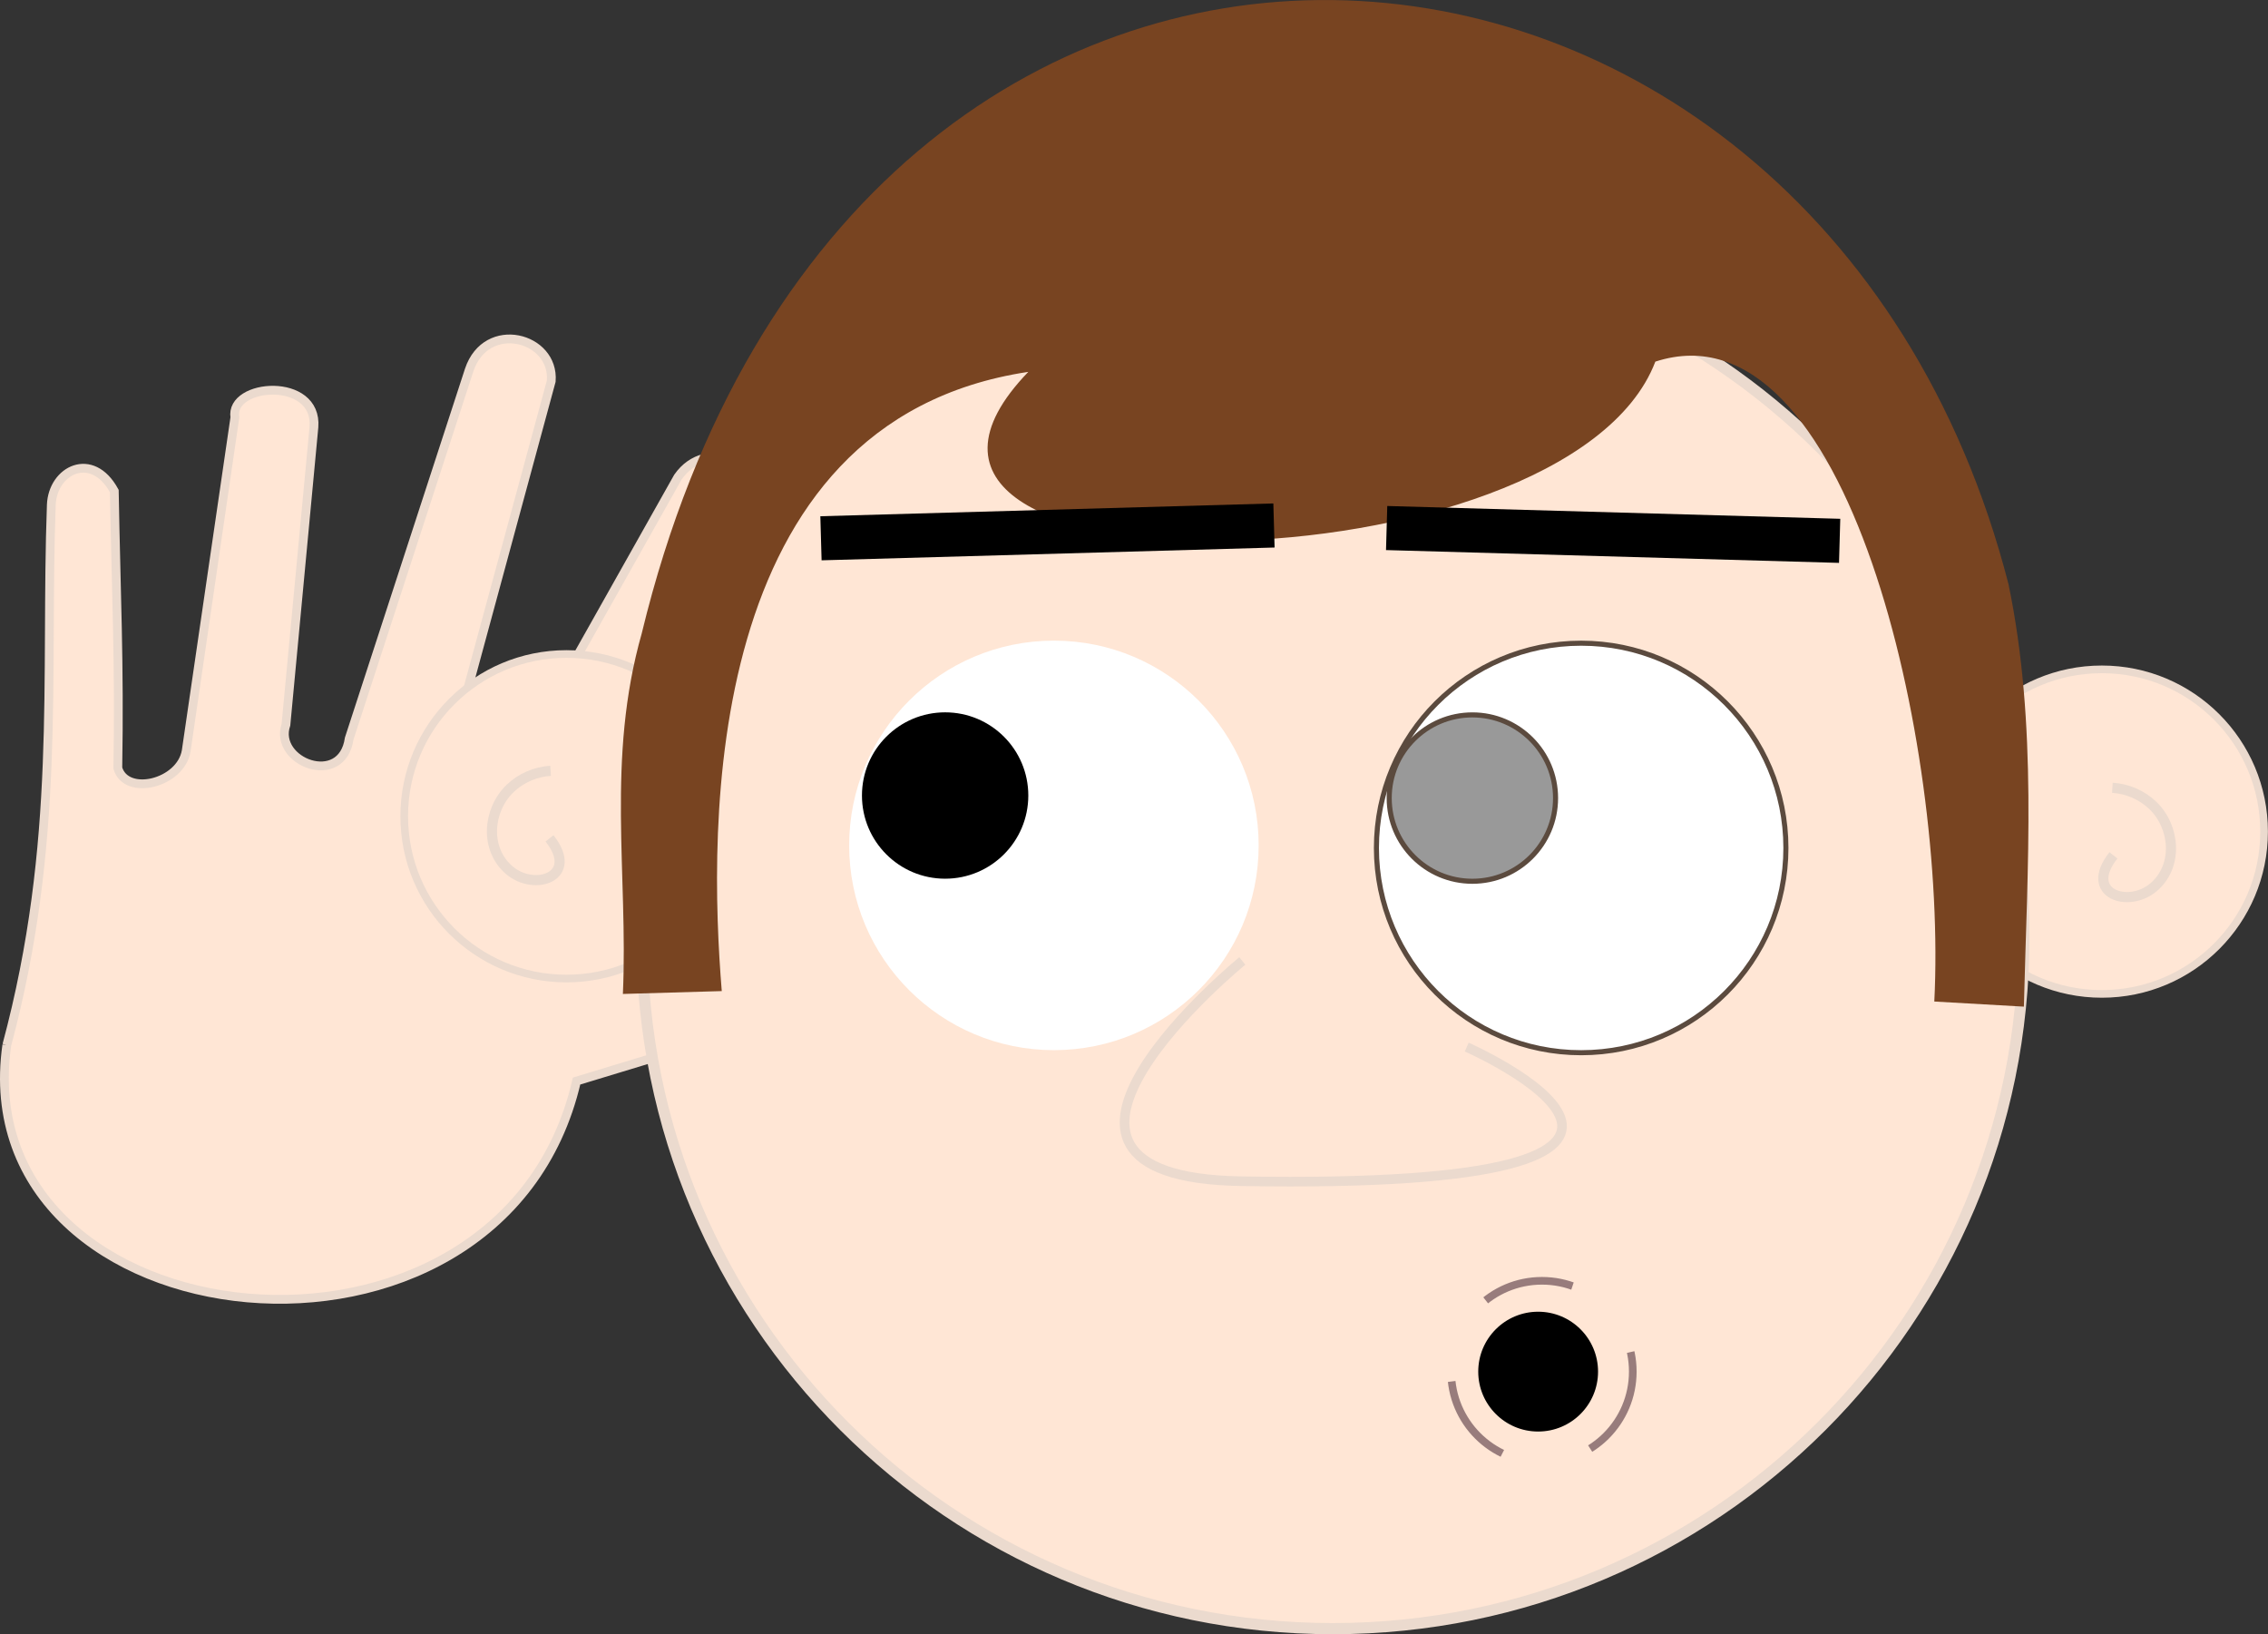
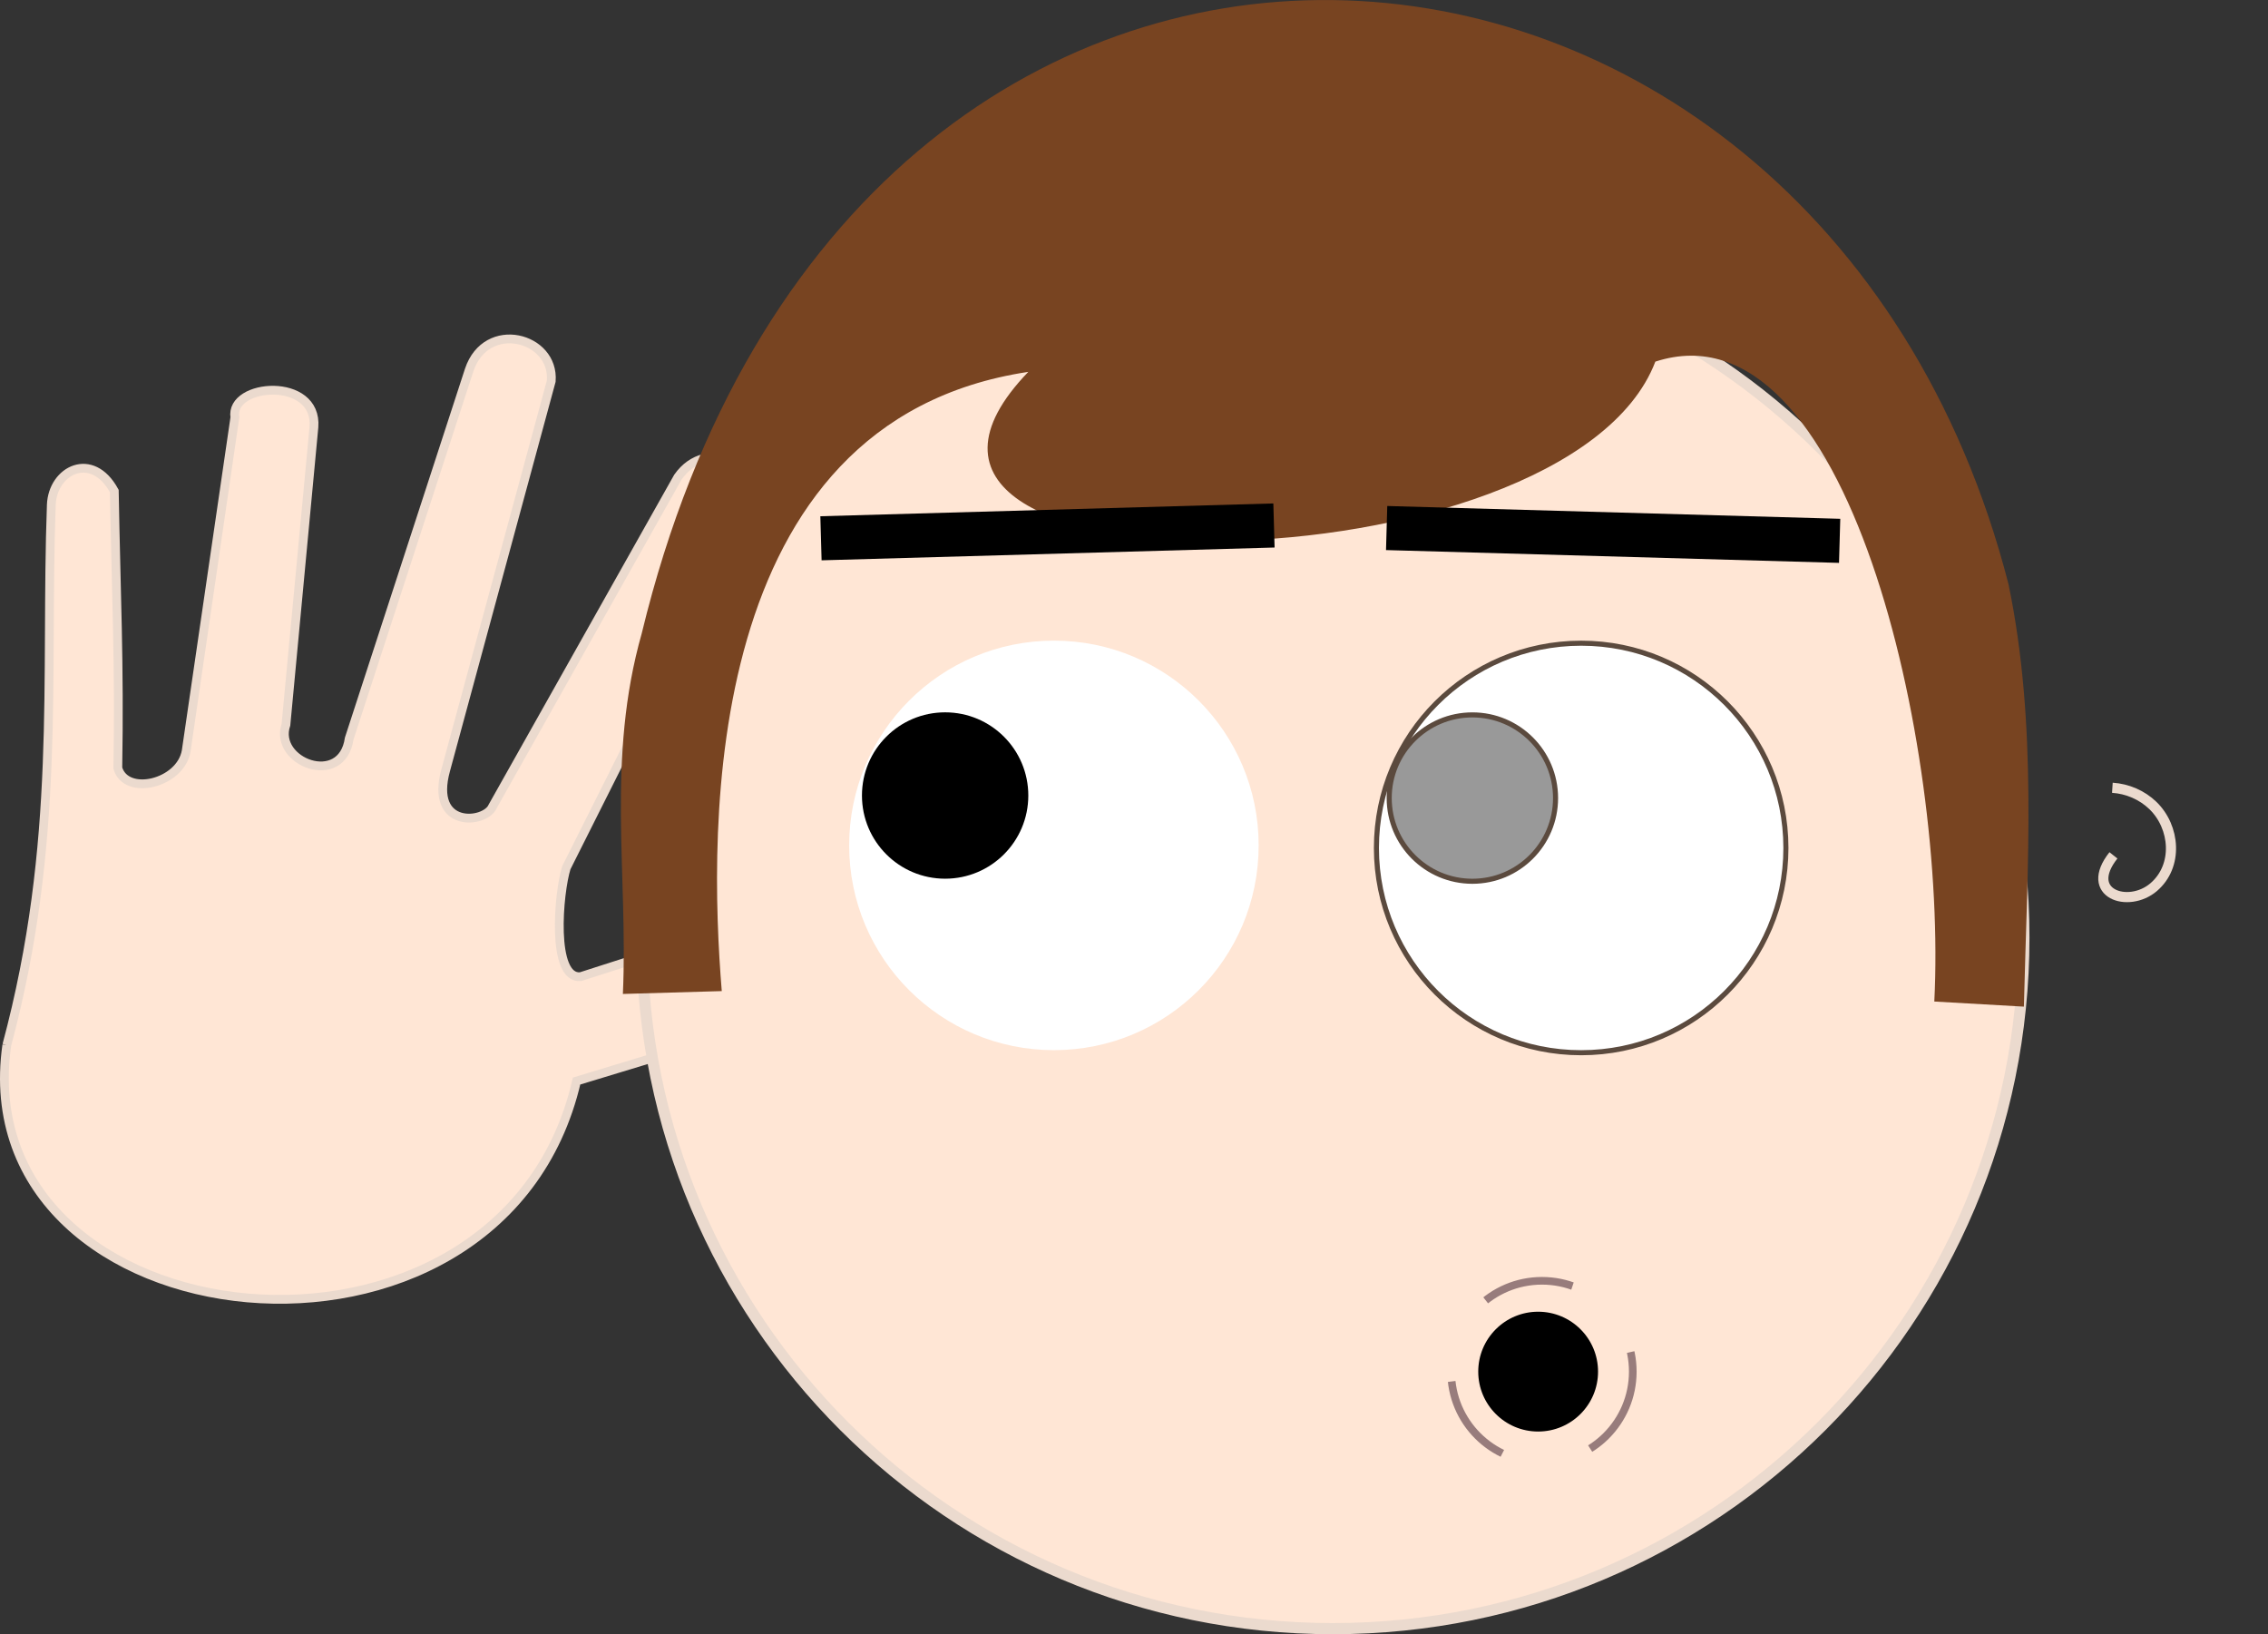
<svg xmlns="http://www.w3.org/2000/svg" xmlns:ns1="http://sodipodi.sourceforge.net/DTD/sodipodi-0.dtd" xmlns:ns2="http://www.inkscape.org/namespaces/inkscape" xmlns:xlink="http://www.w3.org/1999/xlink" id="svg4001" ns1:docname="_svgclean2.svg" viewBox="0 0 447.58 322.48" version="1.1" ns2:version="0.48.3.1 r9886">
  <rect x="0" y="0" width="447.58" height="322.48" fill="#333333" stroke="none" />
  <ns1:namedview id="namedview27" bordercolor="#666666" ns2:pageshadow="2" guidetolerance="10" pagecolor="#ffffff" gridtolerance="10" ns2:window-maximized="0" ns2:zoom="0.22425739" objecttolerance="10" borderopacity="1" ns2:current-layer="svg4001" ns2:cx="204.95677" ns2:cy="39.847909" ns2:window-y="0" ns2:window-x="0" ns2:window-width="674" showgrid="false" ns2:pageopacity="0" ns2:window-height="645" />
  <g id="layer1" transform="translate(-167.09 -243.55)">
    <g id="g5049" transform="translate(7.785,11.505)">
      <path id="path5047" style="stroke:#ebdace;stroke-width:1.734px;fill:#ffe6d5" ns2:connector-curvature="0" d="m160.65 438.26c10.769-40.11 7.527-72.219 8.782-106.59 0.255-6.857 8.041-10.791 12.429-2.734 0.358 20.138 1.055 34.027 0.697 54.673 1.612 5.616 12.375 3.096 13.494-3.394l9.606-65.806c-1.088-6.823 16.412-8.118 15.598 1.925l-5.521 58.72c-2.515 7.356 11.086 12.549 12.486 2.726l23.677-72.726c3.391-10.101 16.887-6.542 16.193 2.199l-20.825 76.744c-3.232 11.708 7.827 10.554 9.245 7.202l36.577-65.005c5.671-8.153 17.66-2.328 14.274 4.77l-36.29 72.298c-1.56 4.959-3.03 22.019 2.793 21.511l38.957-12.495c15.718-4.23 14.818 17.867 4.224 19.747l-43.956 13.344c-14.872 64.353-120.88 52.135-112.44-7.112z" />
      <g id="g3797">
        <g id="g4954" transform="translate(90,-12.046)">
          <use id="use4723" xlink:href="#path4721" transform="matrix(-1,0,0,1,665.19,3.03)" height="1052.362" width="744.094" y="0" x="0" />
-           <path id="path4721" ns2:connector-curvature="0" style="stroke-linejoin:round;stroke:#ebdace;stroke-width:1.275;stroke-linecap:round;fill:#ffe6d5" transform="matrix(1.185,0,0,1.185,-38.859,-78.48)" d="m212.64 408.14c0 14.924-12.098 27.022-27.022 27.022s-27.022-12.098-27.022-27.022 12.098-27.022 27.022-27.022 27.022 12.098 27.022 27.022z" />
          <path id="path4009" style="stroke:#ebdace;stroke-width:2.2;fill:#ffe6d5" ns2:connector-curvature="0" d="m468.71 429.1c0 75.315-61.055 136.37-136.37 136.37s-136.37-61.055-136.37-136.37 61.055-136.37 136.37-136.37 136.37 61.055 136.37 136.37z" />
          <g id="g4019" transform="translate(8.586,16.162)">
            <path id="path4015" d="m343.96 426.57c0 22.316-18.09 40.406-40.406 40.406s-40.406-18.09-40.406-40.406 18.09-40.406 40.406-40.406 40.406 18.09 40.406 40.406z" style="fill:#ffffff" ns2:connector-curvature="0" transform="translate(-34.85,-31.82)" />
            <path id="path4017" d="m282.34 395.01c0 9.066-7.349 16.415-16.415 16.415-9.066 0-16.415-7.349-16.415-16.415 0-9.066 7.349-16.415 16.415-16.415 9.066 0 16.415 7.349 16.415 16.415z" ns2:connector-curvature="0" transform="translate(-18.688,-10.102)" />
          </g>
          <use id="use4023" style="stroke:#5b4a3e;fill:#999999" xlink:href="#g4019" transform="translate(104.05 .505)" height="1052.362" width="744.094" y="0" x="0" />
          <g id="g4727" transform="matrix(1.51,0,0,1.51,-181.23,-253.31)">
            <path id="path4027" d="m376.79 501.58c0 4.324-3.505 7.829-7.829 7.829s-7.829-3.505-7.829-7.829 3.505-7.829 7.829-7.829 7.829 3.505 7.829 7.829z" ns2:connector-curvature="0" transform="translate(-2.02,7.071)" />
            <path id="path4537" ns2:connector-curvature="0" style="stroke:#987c7c;stroke-dasharray:12, 12;fill:none" transform="translate(-2.02,-1.01)" d="m381.33 509.66c0 6.555-5.314 11.869-11.869 11.869-6.555 0-11.869-5.314-11.869-11.869 0-6.555 5.314-11.869 11.869-11.869 6.555 0 11.869 5.314 11.869 11.869z" />
          </g>
          <path id="path4934" style="fill:#784421" ns2:connector-curvature="0" d="m195.97 368.99c41.841-172.55 231.79-157.28 269.71-9.596 5.746 27.779 3.695 55.558 3.03 83.338l-17.678-1.01c2.541-50.153-17.019-138.63-55.053-126.27-17.53 45.941-167.75 47.664-123.74 2.02-64.721 9.731-63.119 90.136-60.497 122.19l-19.514 0.566c1.058-23.709-3.34-46.327 3.745-71.241z" />
          <path id="path4940" style="stroke:#000000;stroke-width:8.7;fill:none" ns2:connector-curvature="0" d="m231.32 350.31 89.398-2.525" />
          <use id="use4942" xlink:href="#path4940" transform="matrix(-1 0 0 1 663.67 .505)" height="1052.362" width="744.094" y="0" x="0" />
          <path id="path4944" style="fill-opacity:0" ns2:connector-curvature="0" d="m201.9 404.48c0 6.486-8.507 11.743-19.001 11.743s-19.001-5.258-19.001-11.743 8.507-11.743 19.001-11.743 19.001 5.258 19.001 11.743z" />
        </g>
-         <path id="path3007" style="stroke:#ebdace;stroke-width:1.9;fill:none" ns2:connector-curvature="0" d="m404.47 421.67s-52.104 42.579-0.278 43.462c108.75 1.854 44.566-26.469 44.566-26.469" />
-         <path id="path3777" ns2:connector-curvature="0" style="stroke:#ebdace;stroke-width:2;fill:none" transform="matrix(-.369 .93 -.93 -.369 733.65 307.09)" d="m255.71 399.51c4.821-8.35 10.88-1.16 8.759 5.057-2.078 6.09-9.445 8.33-15.029 5.802-2.717-1.23-4.92-3.448-6.196-6.137" />
        <path id="path3777-1" ns2:connector-curvature="0" style="stroke:#ebdace;stroke-width:2;fill:none" transform="matrix(.369 .93 .93 -.369 110.48 310.44)" d="m255.71 399.51c4.821-8.35 10.88-1.16 8.759 5.057-2.078 6.09-9.445 8.33-15.029 5.802-2.717-1.23-4.92-3.448-6.196-6.137" />
      </g>
    </g>
  </g>
</svg>